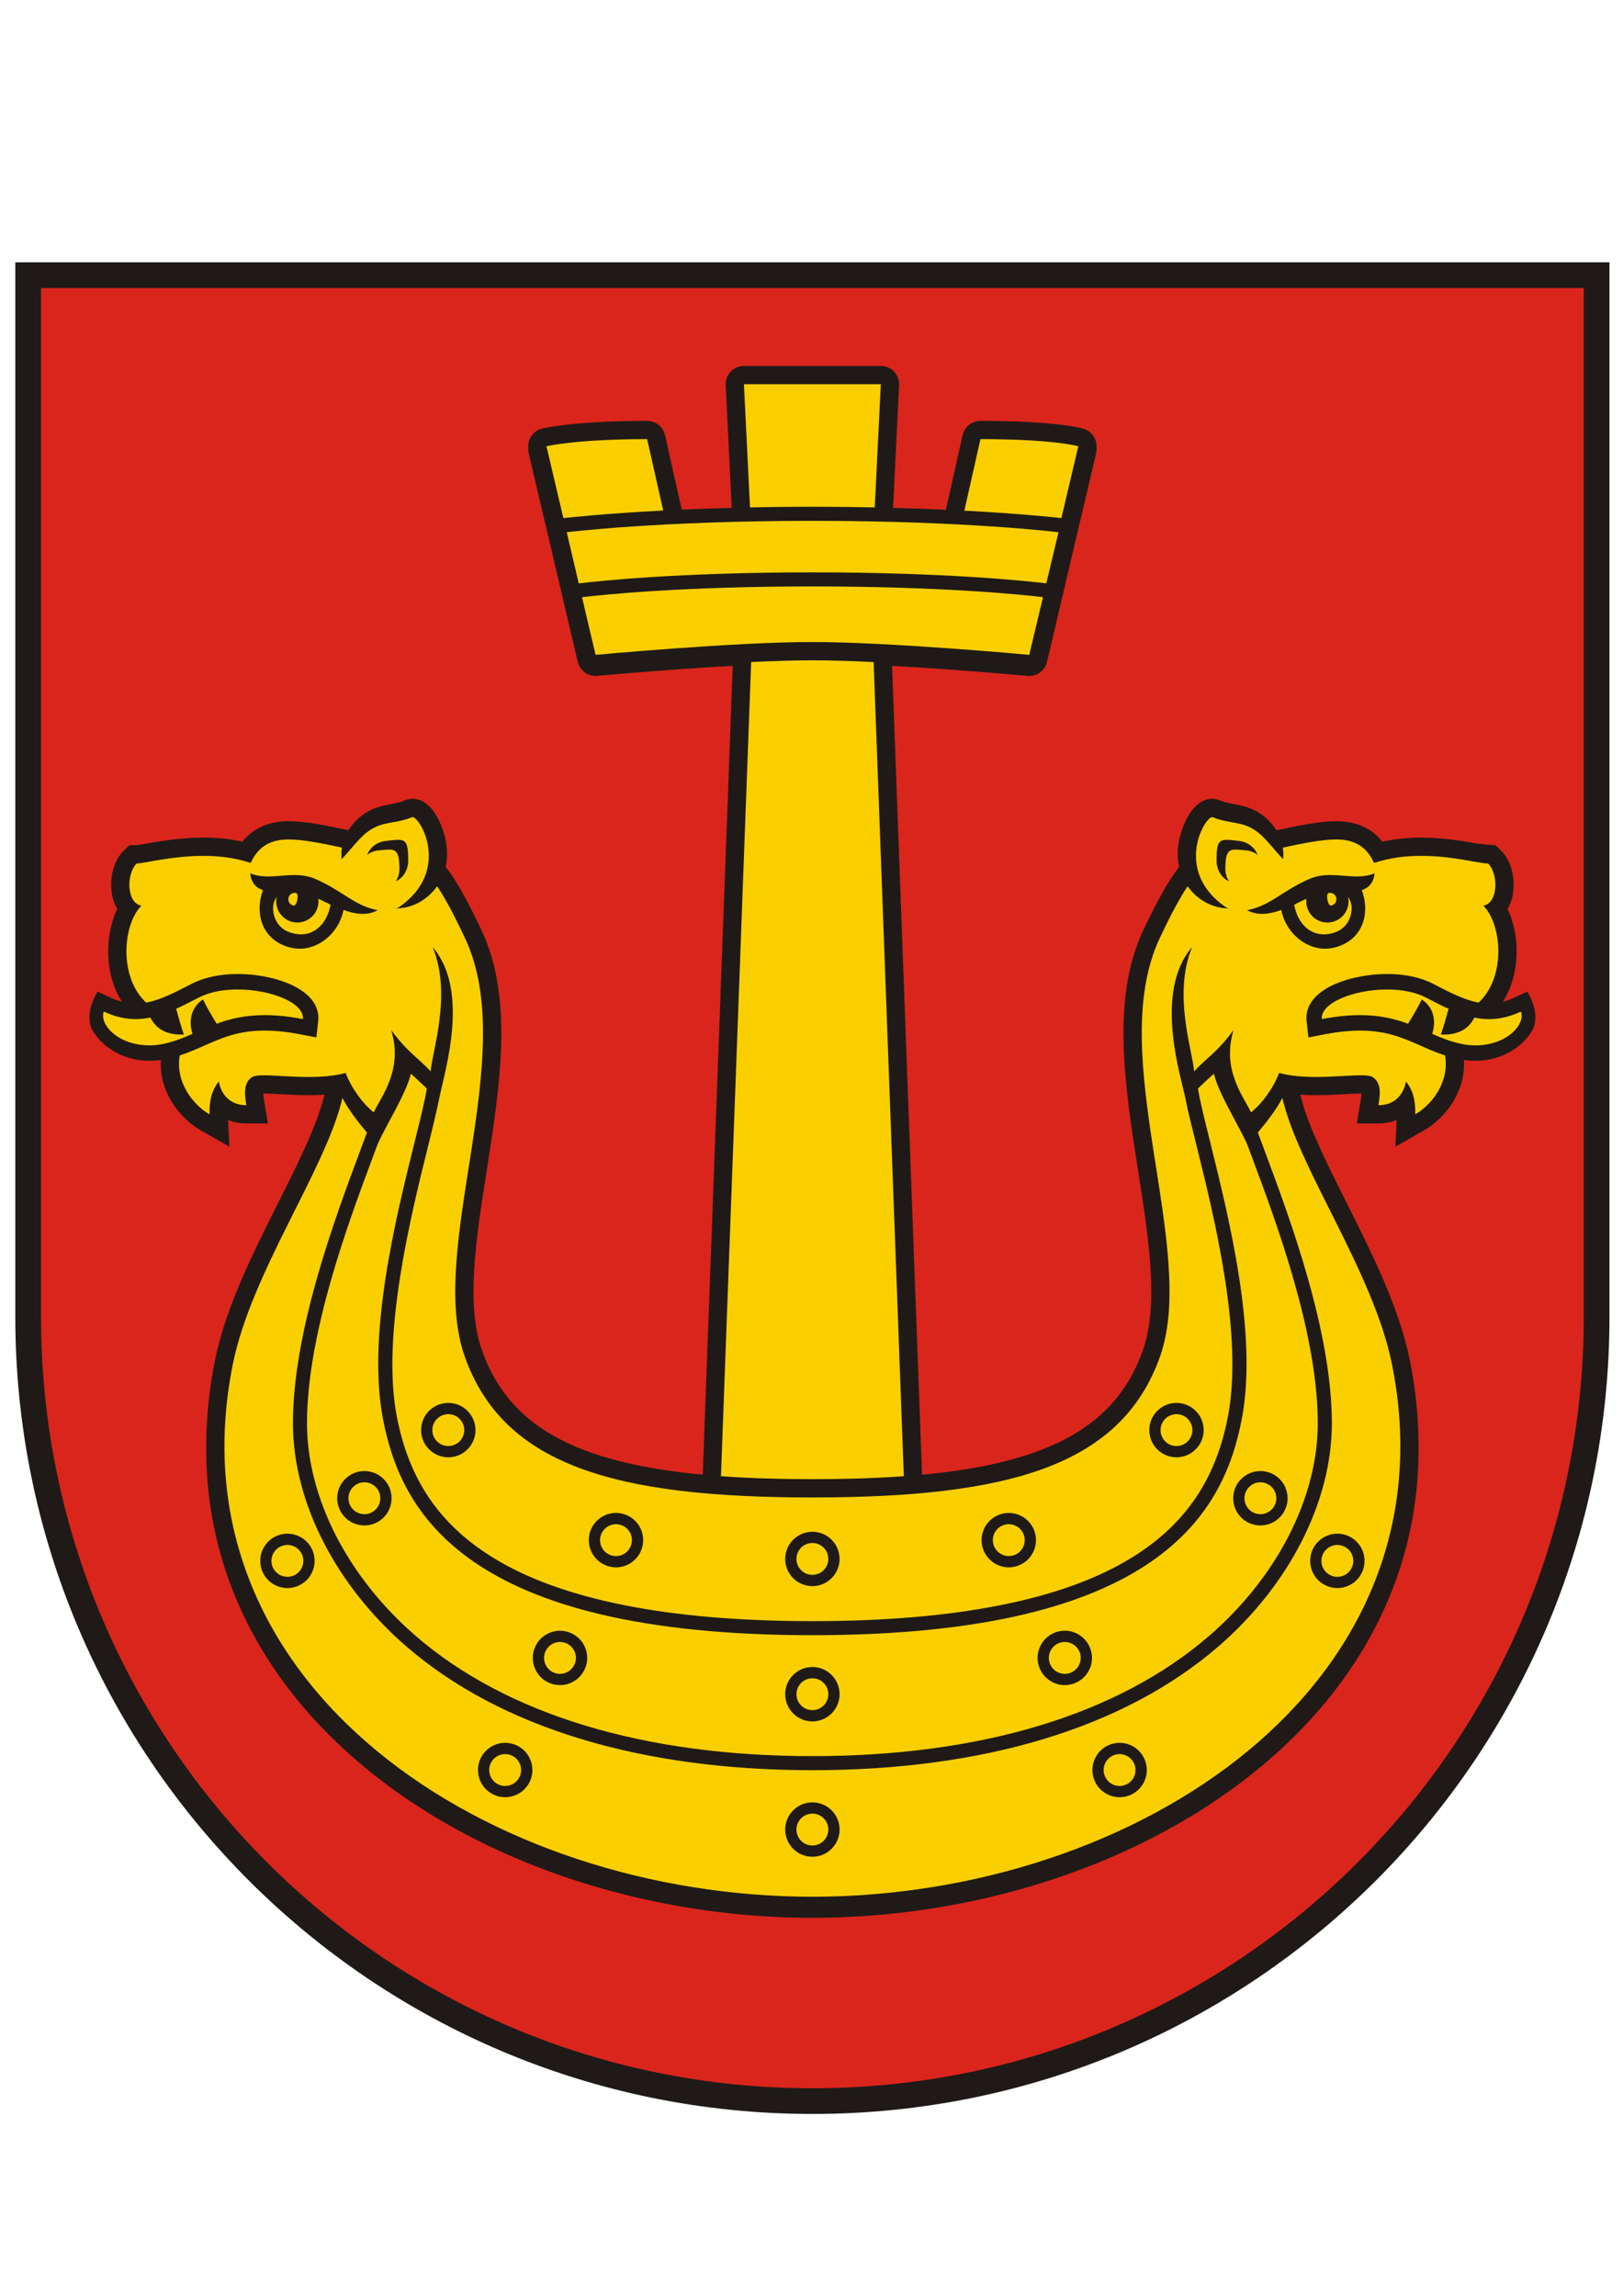
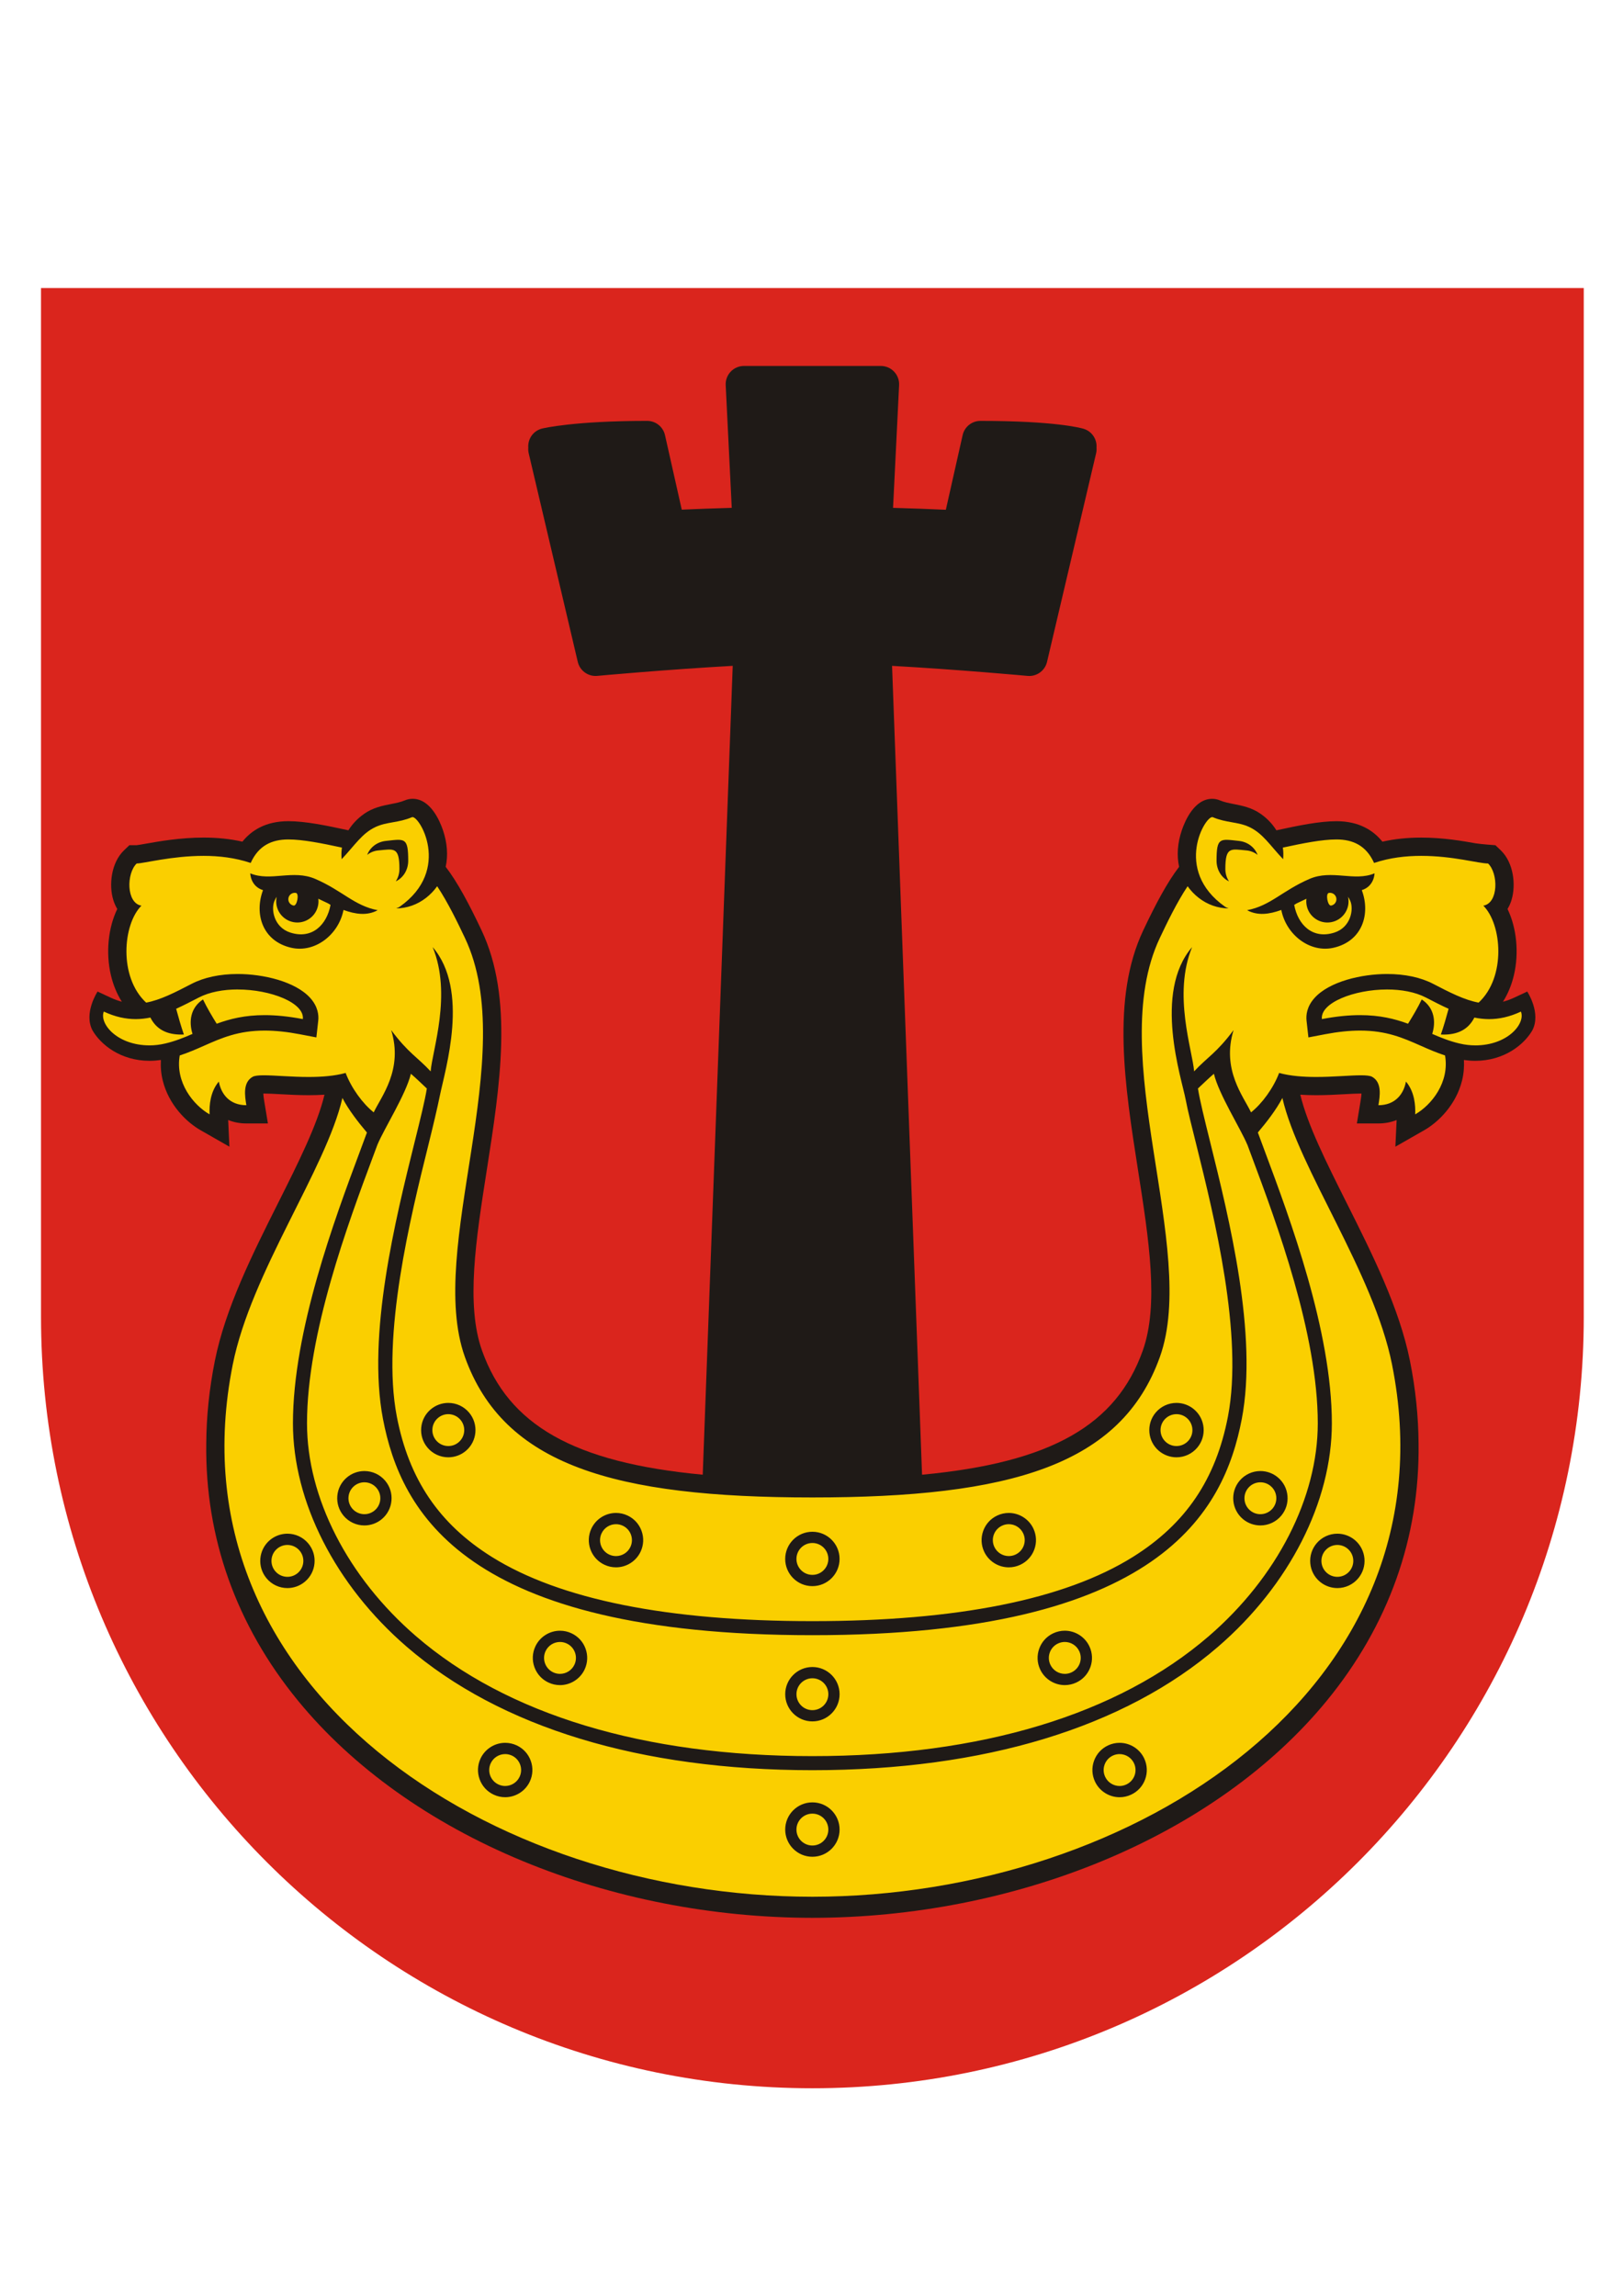
<svg xmlns="http://www.w3.org/2000/svg" xml:space="preserve" width="210mm" height="297mm" style="shape-rendering:geometricPrecision; text-rendering:geometricPrecision; image-rendering:optimizeQuality; fill-rule:evenodd; clip-rule:evenodd" viewBox="0 0 210 297">
  <defs>
    <style type="text/css">
   
    .fil0 {fill:#1F1A17}
    .fil1 {fill:#DA251D}
    .fil2 {fill:#FACF00}
   
  </style>
  </defs>
  <g id="Warstwa_x0020_1">
    <g id="_223661952">
-       <path id="_213515576" class="fil0" d="M1.98 33.935c0,0 -0,136.402 -0,136.404 0,56.961 46.175,103.135 103.135,103.135 56.959,0 103.135,-46.175 103.135,-103.135l0 -136.404 -206.27 0z" />
      <path id="_223661232" class="fil1" d="M5.307 37.262l0 133.077c0,55.123 44.686,99.809 99.808,99.809 55.123,0 99.808,-44.686 99.808,-99.809l0 -133.077 -199.616 0z" />
      <path id="_226114600" class="fil0" d="M197.608 128.274l-1.658 0.775c-0.505,0.235 -0.998,0.414 -1.485,0.544 0.63,-0.993 1.109,-2.133 1.412,-3.406 0.701,-2.944 0.345,-6.196 -0.818,-8.593 0.211,-0.347 0.384,-0.736 0.514,-1.159 0.587,-1.911 0.298,-4.816 -1.393,-6.436l-0.686 -0.657c0,0 -1.95,-0.137 -2.567,-0.246 -1.661,-0.295 -4.169,-0.74 -7.034,-0.74 -1.8,-0 -3.459,0.174 -5.023,0.529 -1.148,-1.431 -2.992,-2.651 -5.942,-2.651 -2.201,-0 -4.902,0.556 -7.777,1.181 -0.485,-0.788 -1.154,-1.51 -2.015,-2.119 -1.156,-0.818 -2.402,-1.063 -3.502,-1.28 -0.644,-0.127 -1.254,-0.247 -1.776,-0.47 -0.32,-0.137 -0.662,-0.207 -1.013,-0.207 -2.293,-0 -3.505,2.824 -3.919,4.038 -0.574,1.68 -0.681,3.304 -0.361,4.762 -1.519,1.972 -3.009,4.768 -4.636,8.208 -4.162,8.794 -2.393,20.092 -0.682,31.017 1.404,8.964 2.73,17.434 0.61,23.374 -3.415,9.57 -11.774,14.467 -28.552,16.041l-3.881 -104.64c8.648,0.481 17.406,1.288 17.531,1.299 0.074,0.007 0.148,0.01 0.221,0.01 1.087,-0 2.047,-0.747 2.299,-1.823l6.35 -26.984c0.057,-0.246 0.073,-0.491 0.053,-0.731 0.083,-1.09 -0.6,-2.119 -1.677,-2.441 -0.35,-0.105 -3.696,-1.021 -13.339,-1.021 -1.107,-0 -2.064,0.766 -2.307,1.845l-2.172 9.654c-2.091,-0.096 -4.37,-0.182 -6.83,-0.248l0.782 -15.875c0.032,-0.647 -0.203,-1.278 -0.649,-1.747 -0.446,-0.469 -1.065,-0.735 -1.713,-0.735l-17.711 -0c-0.648,0 -1.267,0.266 -1.714,0.734 -0.446,0.469 -0.681,1.101 -0.649,1.747l0.782 15.875c-2.32,0.063 -4.477,0.143 -6.468,0.233l-2.169 -9.639c-0.243,-1.079 -1.201,-1.845 -2.307,-1.845 -9.434,-0 -13.422,0.95 -13.588,0.99 -1.137,0.278 -1.877,1.335 -1.794,2.466 -0.02,0.241 -0.004,0.488 0.054,0.736l6.349 26.984c0.254,1.077 1.214,1.823 2.3,1.823 0.073,-0 0.146,-0.003 0.22,-0.01 0.125,-0.011 8.883,-0.818 17.529,-1.299l-3.88 104.64c-16.776,-1.575 -25.134,-6.47 -28.551,-16.041 -2.12,-5.94 -0.794,-14.409 0.61,-23.374 1.711,-10.925 3.48,-22.223 -0.681,-31.017 -1.627,-3.44 -3.118,-6.236 -4.637,-8.208 0.32,-1.458 0.212,-3.082 -0.361,-4.762 -0.414,-1.214 -1.625,-4.038 -3.918,-4.038 -0.352,-0 -0.693,0.07 -1.014,0.207 -0.522,0.223 -1.13,0.343 -1.775,0.47 -1.1,0.217 -2.345,0.462 -3.502,1.28 -0.86,0.609 -1.53,1.331 -2.015,2.119 -2.874,-0.625 -5.575,-1.181 -7.775,-1.181 -2.953,-0 -4.797,1.22 -5.944,2.651 -1.564,-0.355 -3.223,-0.529 -5.023,-0.529 -3.012,-0 -5.79,0.493 -7.449,0.787 -0.465,0.083 -1.042,0.185 -1.23,0.199l-0.921 -0 -0.686 0.657c-1.692,1.62 -1.981,4.526 -1.394,6.436 0.131,0.424 0.304,0.813 0.514,1.16 -1.164,2.397 -1.519,5.649 -0.818,8.593 0.303,1.273 0.782,2.414 1.412,3.406 -0.487,-0.129 -0.98,-0.308 -1.485,-0.544l-1.658 -0.775c0,0 -1.836,2.782 -0.658,5.023 1.046,1.817 3.611,3.939 7.398,3.939 0.477,-0 0.964,-0.039 1.454,-0.108 -0.053,0.889 0.022,1.784 0.242,2.67 0.773,3.109 3.031,5.352 4.887,6.412l3.736 2.135 -0.161 -3.452c0.714,0.29 1.506,0.445 2.355,0.445l2.788 0 -0.455 -2.751c-0.042,-0.255 -0.124,-0.748 -0.14,-1.119 0.02,-0.001 0.04,-0.001 0.062,-0.001 0.559,0 1.284,0.04 2.123,0.086 1.109,0.061 2.367,0.13 3.679,0.13 0.726,0 1.408,-0.022 2.05,-0.066 -0.916,3.869 -3.384,8.794 -5.966,13.942 -3.37,6.721 -6.855,13.672 -8.22,20.498 -0.725,3.624 -1.091,7.199 -1.112,10.706 -0.154,12.138 3.868,23.484 11.877,33.256 7.069,8.626 17.119,15.798 29.063,20.738 11.604,4.8 24.568,7.34 37.489,7.345 12.923,-0.005 25.887,-2.545 37.492,-7.345 11.944,-4.941 21.993,-12.112 29.064,-20.739 8.008,-9.773 12.031,-21.117 11.876,-33.254 -0.021,-3.508 -0.389,-7.083 -1.113,-10.707 -1.366,-6.826 -4.85,-13.777 -8.222,-20.497 -2.581,-5.149 -5.049,-10.073 -5.966,-13.943 0.642,0.044 1.325,0.066 2.05,0.066 1.311,0 2.569,-0.069 3.679,-0.13 0.838,-0.046 1.563,-0.086 2.123,-0.086 0.021,0 0.042,0 0.062,0.001 -0.016,0.37 -0.099,0.864 -0.141,1.119l-0.454 2.751 2.788 0c0.85,0 1.642,-0.155 2.356,-0.445l-0.161 3.452 3.736 -2.135c1.855,-1.06 4.114,-3.303 4.887,-6.412 0.22,-0.886 0.294,-1.781 0.243,-2.67 0.491,0.069 0.975,0.108 1.454,0.108 3.786,-0 6.351,-2.122 7.398,-3.939 1.176,-2.241 -0.658,-5.023 -0.658,-5.023z" />
-       <path id="_101840504" class="fil2" d="M105.115 191.354c4.32,0 8.251,-0.124 11.83,-0.384l-3.906 -105.323c-2.852,-0.137 -5.602,-0.227 -7.925,-0.227 -2.322,0 -5.072,0.089 -7.922,0.227l-3.906 105.323c3.579,0.259 7.51,0.384 11.831,0.384zm0 -125.798c2.848,0 5.539,0.032 8.07,0.084l0.785 -15.936 -17.711 0 0.783 15.936c2.53,-0.053 5.222,-0.084 8.072,-0.084zm-19.302 0.488l-2.079 -9.235c-9.258,0 -13.026,0.923 -13.026,0.923l2.188 9.297c0.873,-0.099 5.465,-0.595 12.916,-0.984zm51.523 0.978l2.187 -9.291c0,0 -3.086,-0.922 -12.662,-0.922l-2.082 9.253c7.125,0.379 11.572,0.85 12.557,0.96zm-32.22 8.841c-17.057,0 -27.355,1.098 -29.81,1.394l1.753 7.459c0,0 17.898,-1.66 28.055,-1.66 0,-0 0.002,0 0.003,0 10.158,-0 28.056,1.66 28.056,1.66l1.783 -7.466c-2.574,-0.305 -12.91,-1.387 -29.84,-1.387zm-30.229 -0.388l-1.556 -6.623c0,0 11.862,-1.476 31.785,-1.476 19.923,-0 31.846,1.476 31.846,1.476l-1.581 6.617c-2.295,-0.279 -12.816,-1.425 -30.265,-1.425 -17.589,-0 -28.065,1.165 -30.229,1.431z" />
      <path id="_223650608" class="fil2" d="M163.082 195.884c0.588,0 1.172,-0.251 1.58,-0.737 0.732,-0.872 0.62,-2.175 -0.254,-2.906 -0.387,-0.324 -0.858,-0.482 -1.325,-0.482 -0.589,0 -1.174,0.25 -1.581,0.737 -0.732,0.873 -0.619,2.174 0.254,2.905 0.386,0.325 0.858,0.484 1.326,0.484zm-25.308 20.657c0.292,0 0.588,-0.062 0.87,-0.194 1.034,-0.481 1.48,-1.709 0.999,-2.742 -0.35,-0.75 -1.095,-1.191 -1.871,-1.191 -0.292,0 -0.588,0.063 -0.871,0.195 -1.032,0.48 -1.48,1.708 -0.998,2.74 0.35,0.751 1.094,1.191 1.871,1.191zm14.449 -29.472c0.589,0 1.174,-0.25 1.582,-0.736 0.733,-0.873 0.617,-2.174 -0.256,-2.906 -0.386,-0.324 -0.857,-0.483 -1.324,-0.483 -0.589,-0 -1.174,0.251 -1.582,0.737 -0.731,0.873 -0.617,2.174 0.255,2.907 0.387,0.324 0.858,0.481 1.325,0.481zm-71.648 10.304c-0.282,-0.133 -0.578,-0.195 -0.871,-0.195 -0.777,0 -1.521,0.44 -1.87,1.192 -0.482,1.032 -0.036,2.259 0.997,2.74 0.282,0.131 0.578,0.194 0.871,0.194 0.777,-0 1.521,-0.44 1.871,-1.191 0.481,-1.033 0.034,-2.26 -0.998,-2.741zm24.541 23.862c1.139,0 2.063,-0.924 2.063,-2.063 0,-1.138 -0.924,-2.062 -2.063,-2.062 -1.14,0 -2.062,0.924 -2.062,2.062 0,1.14 0.922,2.063 2.062,2.063zm-57.968 -30.931l-0 0c-0.825,0 -1.628,0.292 -2.26,0.824 -0.72,0.603 -1.162,1.452 -1.243,2.387 -0.082,0.937 0.206,1.849 0.81,2.568 0.669,0.799 1.652,1.257 2.695,1.257 0.825,0 1.628,-0.292 2.26,-0.823 1.486,-1.248 1.681,-3.472 0.434,-4.956 -0.669,-0.799 -1.652,-1.257 -2.695,-1.257zm22.004 25.377c0.322,0.884 0.968,1.589 1.82,1.985 0.468,0.22 0.968,0.331 1.484,0.331 1.362,0 2.614,-0.797 3.19,-2.03 0.397,-0.853 0.439,-1.809 0.117,-2.691 -0.321,-0.884 -0.968,-1.588 -1.819,-1.985 -0.47,-0.22 -0.969,-0.331 -1.486,-0.331 -1.362,0 -2.614,0.798 -3.189,2.033 -0.397,0.851 -0.439,1.807 -0.117,2.689zm32.446 3.49c0,1.94 1.578,3.519 3.518,3.519 1.94,0 3.518,-1.579 3.518,-3.519 0,-1.94 -1.578,-3.517 -3.518,-3.517 -1.94,-0 -3.518,1.577 -3.518,3.517zm32.986 -3.207c0.576,1.235 1.829,2.032 3.19,2.032 0.515,0 1.015,-0.112 1.486,-0.331 0.851,-0.396 1.496,-1.101 1.819,-1.985 0.322,-0.881 0.279,-1.838 -0.118,-2.689 -0.575,-1.235 -1.827,-2.033 -3.189,-2.033 -0.516,0 -1.016,0.112 -1.486,0.331 -0.852,0.397 -1.498,1.101 -1.819,1.985 -0.322,0.883 -0.281,1.838 0.117,2.69zm26.236 -19.448c0.633,0.53 1.435,0.823 2.262,0.823 1.043,0 2.025,-0.458 2.696,-1.257 0.603,-0.72 0.891,-1.631 0.809,-2.568 -0.082,-0.935 -0.523,-1.784 -1.244,-2.388 -0.632,-0.53 -1.434,-0.823 -2.259,-0.823 -1.043,-0 -2.027,0.458 -2.697,1.257 -1.246,1.485 -1.052,3.709 0.434,4.956zm-107.169 -48.791c-2.465,9.932 -6.189,24.94 -4.097,35.846 2.304,12.005 10.57,27.966 55.561,27.966 44.991,0 53.257,-15.961 55.559,-27.966 2.093,-10.907 -1.631,-25.915 -4.096,-35.846 -0.739,-2.98 -1.333,-5.375 -1.576,-6.911 0.737,-0.692 1.39,-1.326 2.064,-1.906 0.637,2.656 3.447,7.085 4.312,9.152 0.001,-0.002 0.004,-0.004 0.006,-0.006 0.182,0.493 0.377,1.012 0.58,1.56 3.196,8.562 8.543,22.891 8.543,34.514 0,9.619 -5.266,19.907 -14.086,27.523 -11.768,10.161 -29.511,15.531 -51.306,15.531 -21.796,0 -39.538,-5.371 -51.306,-15.531 -8.82,-7.616 -14.086,-17.903 -14.086,-27.523 0,-11.624 5.348,-25.955 8.543,-34.516 0.203,-0.545 0.396,-1.062 0.579,-1.553 0,0 0.001,0.001 0.001,0.001 0.864,-2.067 3.68,-6.496 4.319,-9.152 0.676,0.581 1.325,1.215 2.063,1.909 -0.243,1.537 -0.837,3.931 -1.576,6.908zm51.463 51.885c-1.14,0 -2.063,0.924 -2.063,2.063 0,1.138 0.923,2.062 2.063,2.062 1.139,0 2.063,-0.924 2.063,-2.062 0,-1.14 -0.924,-2.063 -2.063,-2.063zm-33.528 16.737c0.282,0.131 0.579,0.194 0.87,0.194 0.777,0 1.521,-0.44 1.871,-1.191 0.481,-1.033 0.035,-2.26 -0.997,-2.74 -0.282,-0.132 -0.579,-0.195 -0.871,-0.195 -0.777,0 -1.521,0.441 -1.87,1.191 -0.481,1.033 -0.035,2.26 0.998,2.742zm58.939 -19.17c-0.292,0 -0.588,0.062 -0.871,0.195 -1.033,0.48 -1.479,1.708 -0.998,2.74 0.35,0.751 1.095,1.191 1.871,1.191 0.292,-0 0.588,-0.062 0.87,-0.194 1.034,-0.481 1.48,-1.709 0.998,-2.74 -0.35,-0.752 -1.093,-1.192 -1.87,-1.192zm-72.52 -14.234c-0.468,0 -0.938,0.16 -1.325,0.484 -0.873,0.732 -0.988,2.033 -0.255,2.906 0.407,0.486 0.992,0.736 1.58,0.736 0.469,0 0.939,-0.157 1.326,-0.481 0.873,-0.734 0.986,-2.034 0.254,-2.907 -0.409,-0.486 -0.993,-0.737 -1.581,-0.737zm-12.183 9.298c-0.873,0.731 -0.986,2.034 -0.254,2.906 0.408,0.486 0.992,0.737 1.581,0.737 0.468,0 0.938,-0.159 1.325,-0.484 0.873,-0.731 0.986,-2.032 0.254,-2.905 -0.408,-0.487 -0.992,-0.737 -1.581,-0.737 -0.468,0 -0.938,0.159 -1.325,0.482zm129.481 6.989c-0.634,-0.531 -1.435,-0.824 -2.26,-0.824 -1.044,0 -2.027,0.459 -2.697,1.258 -0.603,0.718 -0.891,1.631 -0.809,2.568 0.081,0.935 0.522,1.783 1.243,2.387 0.633,0.53 1.435,0.823 2.262,0.823 1.042,0 2.025,-0.458 2.695,-1.257 1.246,-1.484 1.053,-3.708 -0.433,-4.955zm-27.25 28.263c-0.575,-1.234 -1.827,-2.03 -3.189,-2.03 -0.516,0 -1.016,0.11 -1.487,0.33 -0.851,0.397 -1.496,1.102 -1.818,1.985 -0.323,0.882 -0.279,1.838 0.117,2.69 0.575,1.235 1.827,2.032 3.19,2.032 0.515,0 1.015,-0.11 1.485,-0.331 0.852,-0.396 1.499,-1.101 1.82,-1.984 0.322,-0.884 0.279,-1.84 -0.118,-2.691zm-39.419 9.19c0,-1.94 -1.578,-3.518 -3.518,-3.518 -1.94,0 -3.518,1.577 -3.518,3.518 0,1.94 1.578,3.518 3.518,3.518 1.94,0 3.518,-1.577 3.518,-3.518zm-39.963 -8.906c-0.321,-0.883 -0.967,-1.588 -1.819,-1.986 -0.469,-0.218 -0.969,-0.329 -1.485,-0.329 -1.362,0 -2.614,0.797 -3.19,2.03 -0.397,0.851 -0.439,1.807 -0.117,2.691 0.322,0.883 0.968,1.588 1.82,1.985 0.469,0.22 0.969,0.33 1.485,0.33 1.362,0 2.614,-0.797 3.19,-2.032 0.397,-0.852 0.439,-1.807 0.117,-2.69zm-28.788 -28.114c-0.669,-0.798 -1.652,-1.257 -2.696,-1.257 -0.825,0 -1.627,0.293 -2.26,0.824 -1.486,1.248 -1.68,3.472 -0.433,4.956 0.669,0.798 1.652,1.256 2.695,1.256 0.825,0 1.628,-0.292 2.26,-0.823 0.72,-0.605 1.162,-1.452 1.244,-2.387 0.082,-0.937 -0.205,-1.85 -0.81,-2.569zm140.231 -23.14c8.334,41.666 -33.235,68.837 -74.999,68.851 -41.765,-0.014 -83.332,-27.184 -74.999,-68.851 2.387,-11.939 12.069,-25.285 14.188,-34.483 0.779,1.501 2.034,3.129 3.172,4.47 -0.273,0.746 -0.58,1.57 -0.915,2.467 -3.238,8.678 -8.658,23.201 -8.658,35.152 0,10.14 5.501,20.943 14.716,28.898 12.104,10.45 30.257,15.975 52.496,15.975 22.238,0 40.391,-5.524 52.494,-15.975 9.216,-7.955 14.718,-18.758 14.718,-28.898 0,-11.95 -5.42,-26.473 -8.657,-35.15 -0.336,-0.9 -0.643,-1.726 -0.918,-2.474 1.139,-1.339 2.394,-2.966 3.174,-4.466 2.119,9.198 11.8,22.546 14.189,34.484zm-2.266 -63.543c-2.63,1.102 -5.505,-0.534 -8.415,0.723 -3.508,1.513 -5.046,3.472 -8.072,4.046 1.383,0.745 2.884,0.526 4.426,-0.032 0.627,3.21 3.699,5.587 6.756,4.891 3.756,-0.857 4.803,-4.399 3.659,-7.453 1.641,-0.519 1.647,-2.175 1.647,-2.175zm-16.569 -2.964c0.547,0.049 1.042,0.259 1.44,0.577 -0.364,-0.973 -1.283,-1.683 -2.398,-1.804 -2.469,-0.268 -2.912,-0.498 -2.912,2.561 0,1.17 0.629,2.21 1.611,2.668 -0.301,-0.455 -0.473,-1.01 -0.473,-1.601 0,-2.918 0.716,-2.583 2.731,-2.401zm-11.751 72.729c-1.246,1.486 -1.052,3.71 0.434,4.957 0.633,0.53 1.435,0.823 2.26,0.823 1.045,-0 2.027,-0.458 2.696,-1.256 0.605,-0.721 0.892,-1.633 0.81,-2.568 -0.082,-0.937 -0.523,-1.785 -1.244,-2.389 -0.632,-0.53 -1.435,-0.824 -2.259,-0.824 -1.042,0 -2.026,0.459 -2.697,1.257zm-15.814 15.008c-0.575,-1.232 -1.827,-2.03 -3.189,-2.03 -0.516,-0 -1.015,0.112 -1.486,0.331 -0.851,0.396 -1.498,1.101 -1.819,1.985 -0.322,0.881 -0.279,1.838 0.117,2.689 0.576,1.236 1.829,2.033 3.19,2.033 0.515,0 1.016,-0.112 1.486,-0.331 0.851,-0.397 1.498,-1.102 1.819,-1.985 0.32,-0.883 0.279,-1.838 -0.118,-2.691zm-25.082 3.921c0,-1.94 -1.578,-3.517 -3.518,-3.517 -1.94,-0 -3.518,1.577 -3.518,3.518 0,1.94 1.577,3.517 3.518,3.517 1.94,0 3.518,-1.577 3.518,-3.518zm-25.624 -3.636c-0.321,-0.884 -0.967,-1.589 -1.818,-1.985 -0.47,-0.22 -0.97,-0.331 -1.486,-0.331 -1.362,-0 -2.614,0.798 -3.189,2.03 -0.397,0.853 -0.439,1.809 -0.118,2.691 0.321,0.882 0.967,1.588 1.819,1.985 0.469,0.22 0.969,0.331 1.485,0.331 1.362,0 2.614,-0.797 3.189,-2.033 0.398,-0.851 0.44,-1.807 0.117,-2.689zm-22.308 -15.292c-0.671,-0.799 -1.653,-1.258 -2.696,-1.258 -0.825,0 -1.627,0.293 -2.26,0.824 -0.721,0.603 -1.162,1.452 -1.244,2.389 -0.082,0.935 0.205,1.847 0.81,2.568 0.669,0.798 1.652,1.256 2.695,1.256 0.826,-0 1.629,-0.292 2.261,-0.823 1.486,-1.246 1.68,-3.47 0.434,-4.955zm-9.019 -70.329c0,0.591 -0.172,1.146 -0.474,1.601 0.983,-0.458 1.611,-1.498 1.611,-2.668 0,-3.059 -0.442,-2.829 -2.912,-2.561 -1.114,0.121 -2.034,0.831 -2.397,1.804 0.398,-0.318 0.893,-0.527 1.44,-0.577 2.014,-0.182 2.732,-0.517 2.732,2.401zm-2.812 5.332c-3.027,-0.574 -4.564,-2.532 -8.072,-4.046 -2.911,-1.257 -5.785,0.38 -8.416,-0.723 0,0 0.006,1.656 1.648,2.175 -1.143,3.053 -0.096,6.596 3.66,7.453 3.055,0.696 6.129,-1.681 6.755,-4.891 1.542,0.558 3.043,0.777 4.426,0.032zm142.449 11.955c-1.855,-0.343 -3.756,-1.326 -5.889,-2.432 -1.603,-0.832 -3.662,-1.27 -5.953,-1.27 -3.294,0 -7.479,0.962 -9.4,3.111 -0.993,1.111 -1.104,2.214 -1.022,2.943l0.241 2.15 2.124 -0.406c1.676,-0.321 3.169,-0.477 4.568,-0.477 3.409,-0 5.557,0.95 7.832,1.955 0.999,0.442 2.025,0.893 3.155,1.263 0.601,3.496 -1.773,6.424 -3.864,7.619 0.054,-1.154 -0.081,-2.938 -1.195,-4.241 -0.301,1.651 -1.42,3.057 -3.562,3.057 0.2,-1.204 0.479,-2.941 -0.81,-3.671 -0.262,-0.148 -0.768,-0.199 -1.445,-0.199 -1.412,0 -3.567,0.217 -5.803,0.217 -1.64,0 -3.323,-0.117 -4.79,-0.521 -0.74,1.961 -2.21,3.972 -3.634,5.1 -0.96,-2.046 -3.841,-5.513 -2.26,-10.642 -2.209,2.972 -3.402,3.499 -5.104,5.339 -0.211,-2.729 -2.78,-9.95 -0.263,-16.075 -5.081,5.895 -1.336,17.034 -0.83,19.726 0.29,1.543 0.809,3.544 1.397,5.916 2.279,9.182 6.094,24.551 4.076,35.064 -1.558,8.13 -5.465,13.906 -12.287,18.175 -8.816,5.517 -22.774,8.316 -41.486,8.316 -18.712,-0 -32.669,-2.798 -41.485,-8.316 -6.824,-4.27 -10.729,-10.045 -12.289,-18.175 -2.017,-10.513 1.797,-25.882 4.076,-35.064 0.656,-2.645 1.173,-4.842 1.497,-6.43 0.692,-3.391 3.876,-13.637 -0.93,-19.212 2.518,6.125 -0.051,13.346 -0.262,16.075 -1.703,-1.84 -2.896,-2.367 -5.105,-5.339 1.581,5.128 -1.3,8.596 -2.261,10.642 -1.422,-1.128 -2.893,-3.139 -3.633,-5.1 -1.467,0.404 -3.15,0.521 -4.789,0.521 -2.236,0 -4.391,-0.217 -5.802,-0.217 -0.677,0 -1.184,0.051 -1.445,0.199 -1.288,0.73 -1.009,2.468 -0.81,3.671 -2.142,-0 -3.26,-1.406 -3.561,-3.057 -1.115,1.303 -1.249,3.088 -1.196,4.241 -2.09,-1.194 -4.465,-4.123 -3.863,-7.619 1.13,-0.37 2.156,-0.821 3.155,-1.263 2.274,-1.006 4.422,-1.955 7.831,-1.955 1.399,-0 2.893,0.156 4.569,0.477l2.124 0.406 0.24 -2.15c0.082,-0.73 -0.03,-1.832 -1.023,-2.943 -1.921,-2.148 -6.106,-3.111 -9.399,-3.111 -2.292,0 -4.35,0.439 -5.954,1.27 -2.134,1.106 -4.034,2.09 -5.889,2.433 -3.583,-3.316 -3.015,-10.144 -0.61,-12.542 -1.974,-0.333 -1.954,-4.175 -0.615,-5.457 0.895,-0 4.54,-0.987 8.652,-0.987 1.976,0 4.048,0.232 6.099,0.917 1.013,-2.24 2.716,-3.039 4.868,-3.039 0.001,-0 0.001,0 0.001,0 1.878,-0 4.324,0.488 6.938,1.054 -0.078,0.493 -0.086,0.996 -0.037,1.501 1.734,-1.832 2.635,-3.361 4.414,-4.18 1.465,-0.675 2.955,-0.516 4.683,-1.254 0.871,-0.373 5.241,6.779 -1.588,11.584 -0.088,0.062 -0.246,0.138 -0.453,0.216 1.389,-0.015 2.72,-0.481 3.852,-1.356 0.573,-0.443 1.054,-0.953 1.451,-1.513 1.399,2.099 2.676,4.752 3.601,6.707 7.188,15.192 -5.018,40.165 -0.018,54.172 5.002,14.016 19.328,18.192 44.968,18.192 25.64,0 39.966,-4.176 44.968,-18.192 4.999,-14.008 -7.206,-38.98 -0.019,-54.172 0.925,-1.955 2.201,-4.608 3.601,-6.707 0.397,0.56 0.878,1.07 1.451,1.513 1.131,0.875 2.462,1.341 3.852,1.356 -0.208,-0.078 -0.365,-0.154 -0.453,-0.216 -6.828,-4.805 -2.459,-11.956 -1.588,-11.584 1.729,0.737 3.218,0.579 4.683,1.254 1.779,0.819 2.68,2.349 4.414,4.18 0.048,-0.505 0.041,-1.008 -0.037,-1.501 2.615,-0.567 5.062,-1.055 6.94,-1.054 2.151,-0 3.853,0.799 4.867,3.039 2.052,-0.686 4.123,-0.917 6.098,-0.917 4.112,0 7.419,0.987 8.651,0.987 1.339,1.282 1.359,5.124 -0.614,5.457 2.405,2.398 2.973,9.226 -0.61,12.542zm-154.132 70.16c-0.468,0 -0.939,0.158 -1.325,0.482 -0.873,0.732 -0.986,2.033 -0.254,2.906 0.408,0.486 0.993,0.736 1.581,0.736 0.468,-0 0.939,-0.157 1.325,-0.482 0.872,-0.732 0.986,-2.033 0.254,-2.906 -0.408,-0.486 -0.992,-0.736 -1.581,-0.736zm29.049 27.248c-0.282,-0.131 -0.578,-0.194 -0.871,-0.194 -0.777,0 -1.521,0.441 -1.871,1.192 -0.482,1.033 -0.035,2.259 0.998,2.74 0.282,0.132 0.579,0.195 0.87,0.195 0.777,0 1.52,-0.441 1.871,-1.192 0.481,-1.032 0.035,-2.259 -0.998,-2.742zm38.879 7.51c-1.14,0 -2.062,0.922 -2.062,2.062 0,1.14 0.922,2.062 2.062,2.062 1.139,0 2.063,-0.922 2.063,-2.062 0,-1.14 -0.924,-2.062 -2.063,-2.062zm67.927 -34.758c-0.589,0 -1.174,0.25 -1.582,0.736 -0.731,0.873 -0.617,2.174 0.255,2.906 0.386,0.325 0.857,0.482 1.326,0.482 0.588,-0 1.173,-0.25 1.579,-0.736 0.734,-0.873 0.62,-2.174 -0.252,-2.906 -0.386,-0.324 -0.858,-0.482 -1.325,-0.482zm-28.179 27.054c-0.292,0 -0.589,0.062 -0.871,0.194 -1.033,0.482 -1.479,1.71 -0.998,2.742 0.35,0.751 1.094,1.192 1.871,1.192 0.291,0 0.588,-0.063 0.87,-0.195 1.034,-0.481 1.48,-1.708 0.998,-2.74 -0.35,-0.751 -1.093,-1.192 -1.87,-1.192zm-114.111 -98.916c-1.821,0 -3.62,0.314 -5.033,1.046 -1.01,0.523 -1.977,1.023 -2.927,1.452 0.28,1.038 0.647,2.323 1.001,3.329 -1.706,0.078 -3.417,-0.355 -4.334,-2.193 -0.625,0.126 -1.256,0.2 -1.9,0.2 -1.3,-0 -2.655,-0.286 -4.127,-0.974 -0.612,1.526 1.675,4.373 5.928,4.373 0.627,-0 1.298,-0.073 2.011,-0.24 1.282,-0.3 2.415,-0.756 3.539,-1.245 -0.502,-1.602 -0.271,-3.389 1.357,-4.457 0.496,1.04 1.204,2.233 1.772,3.142 1.709,-0.631 3.646,-1.114 6.201,-1.114 1.433,0 3.058,0.152 4.945,0.513 0.235,-2.1 -4.158,-3.83 -8.434,-3.83zm7.236 -10.854c0.451,0.084 0.754,-1.552 0.303,-1.634 -0.452,-0.085 -0.888,0.215 -0.97,0.665 -0.084,0.452 0.214,0.886 0.667,0.969zm4.467 -0.281c-0.423,-0.199 -0.846,-0.402 -1.268,-0.6 0.034,0.272 0.028,0.553 -0.025,0.837 -0.276,1.486 -1.701,2.466 -3.187,2.19 -1.485,-0.275 -2.469,-1.7 -2.192,-3.187 0.007,-0.036 0.017,-0.07 0.025,-0.105 -0.112,0.169 -0.217,0.355 -0.309,0.577 -0.443,1.066 -0.065,3.383 2.074,4.066 2.801,0.895 4.713,-0.991 5.196,-3.586 0,-0 -0.122,-0.075 -0.316,-0.192zm130.451 -0.688c-0.082,-0.45 -0.519,-0.75 -0.971,-0.665 -0.451,0.083 -0.148,1.718 0.303,1.635 0.454,-0.084 0.751,-0.518 0.668,-0.97zm-5.45 0.88c0.482,2.596 2.395,4.481 5.195,3.587 2.139,-0.684 2.519,-3 2.075,-4.066 -0.091,-0.221 -0.197,-0.407 -0.309,-0.577 0.008,0.035 0.018,0.069 0.025,0.105 0.277,1.486 -0.707,2.912 -2.192,3.187 -1.485,0.276 -2.91,-0.704 -3.185,-2.19 -0.053,-0.284 -0.059,-0.565 -0.025,-0.837 -0.422,0.197 -0.845,0.401 -1.268,0.6 -0.195,0.117 -0.316,0.192 -0.316,0.192zm23.411 18.176c-0.628,0 -1.299,-0.073 -2.012,-0.24 -1.283,-0.3 -2.414,-0.756 -3.539,-1.245 0.501,-1.602 0.271,-3.389 -1.357,-4.457 -0.496,1.04 -1.205,2.233 -1.772,3.142 -1.709,-0.631 -3.647,-1.114 -6.202,-1.114 -1.432,0 -3.059,0.152 -4.945,0.513 -0.235,-2.1 4.157,-3.83 8.434,-3.83 1.821,-0 3.62,0.314 5.033,1.046 1.011,0.523 1.976,1.023 2.926,1.452 -0.279,1.038 -0.647,2.323 -1,3.329 1.706,0.078 3.417,-0.355 4.333,-2.193 0.626,0.126 1.255,0.2 1.9,0.2 1.3,-0 2.655,-0.286 4.127,-0.974 0.613,1.526 -1.675,4.373 -5.927,4.373z" />
    </g>
  </g>
</svg>